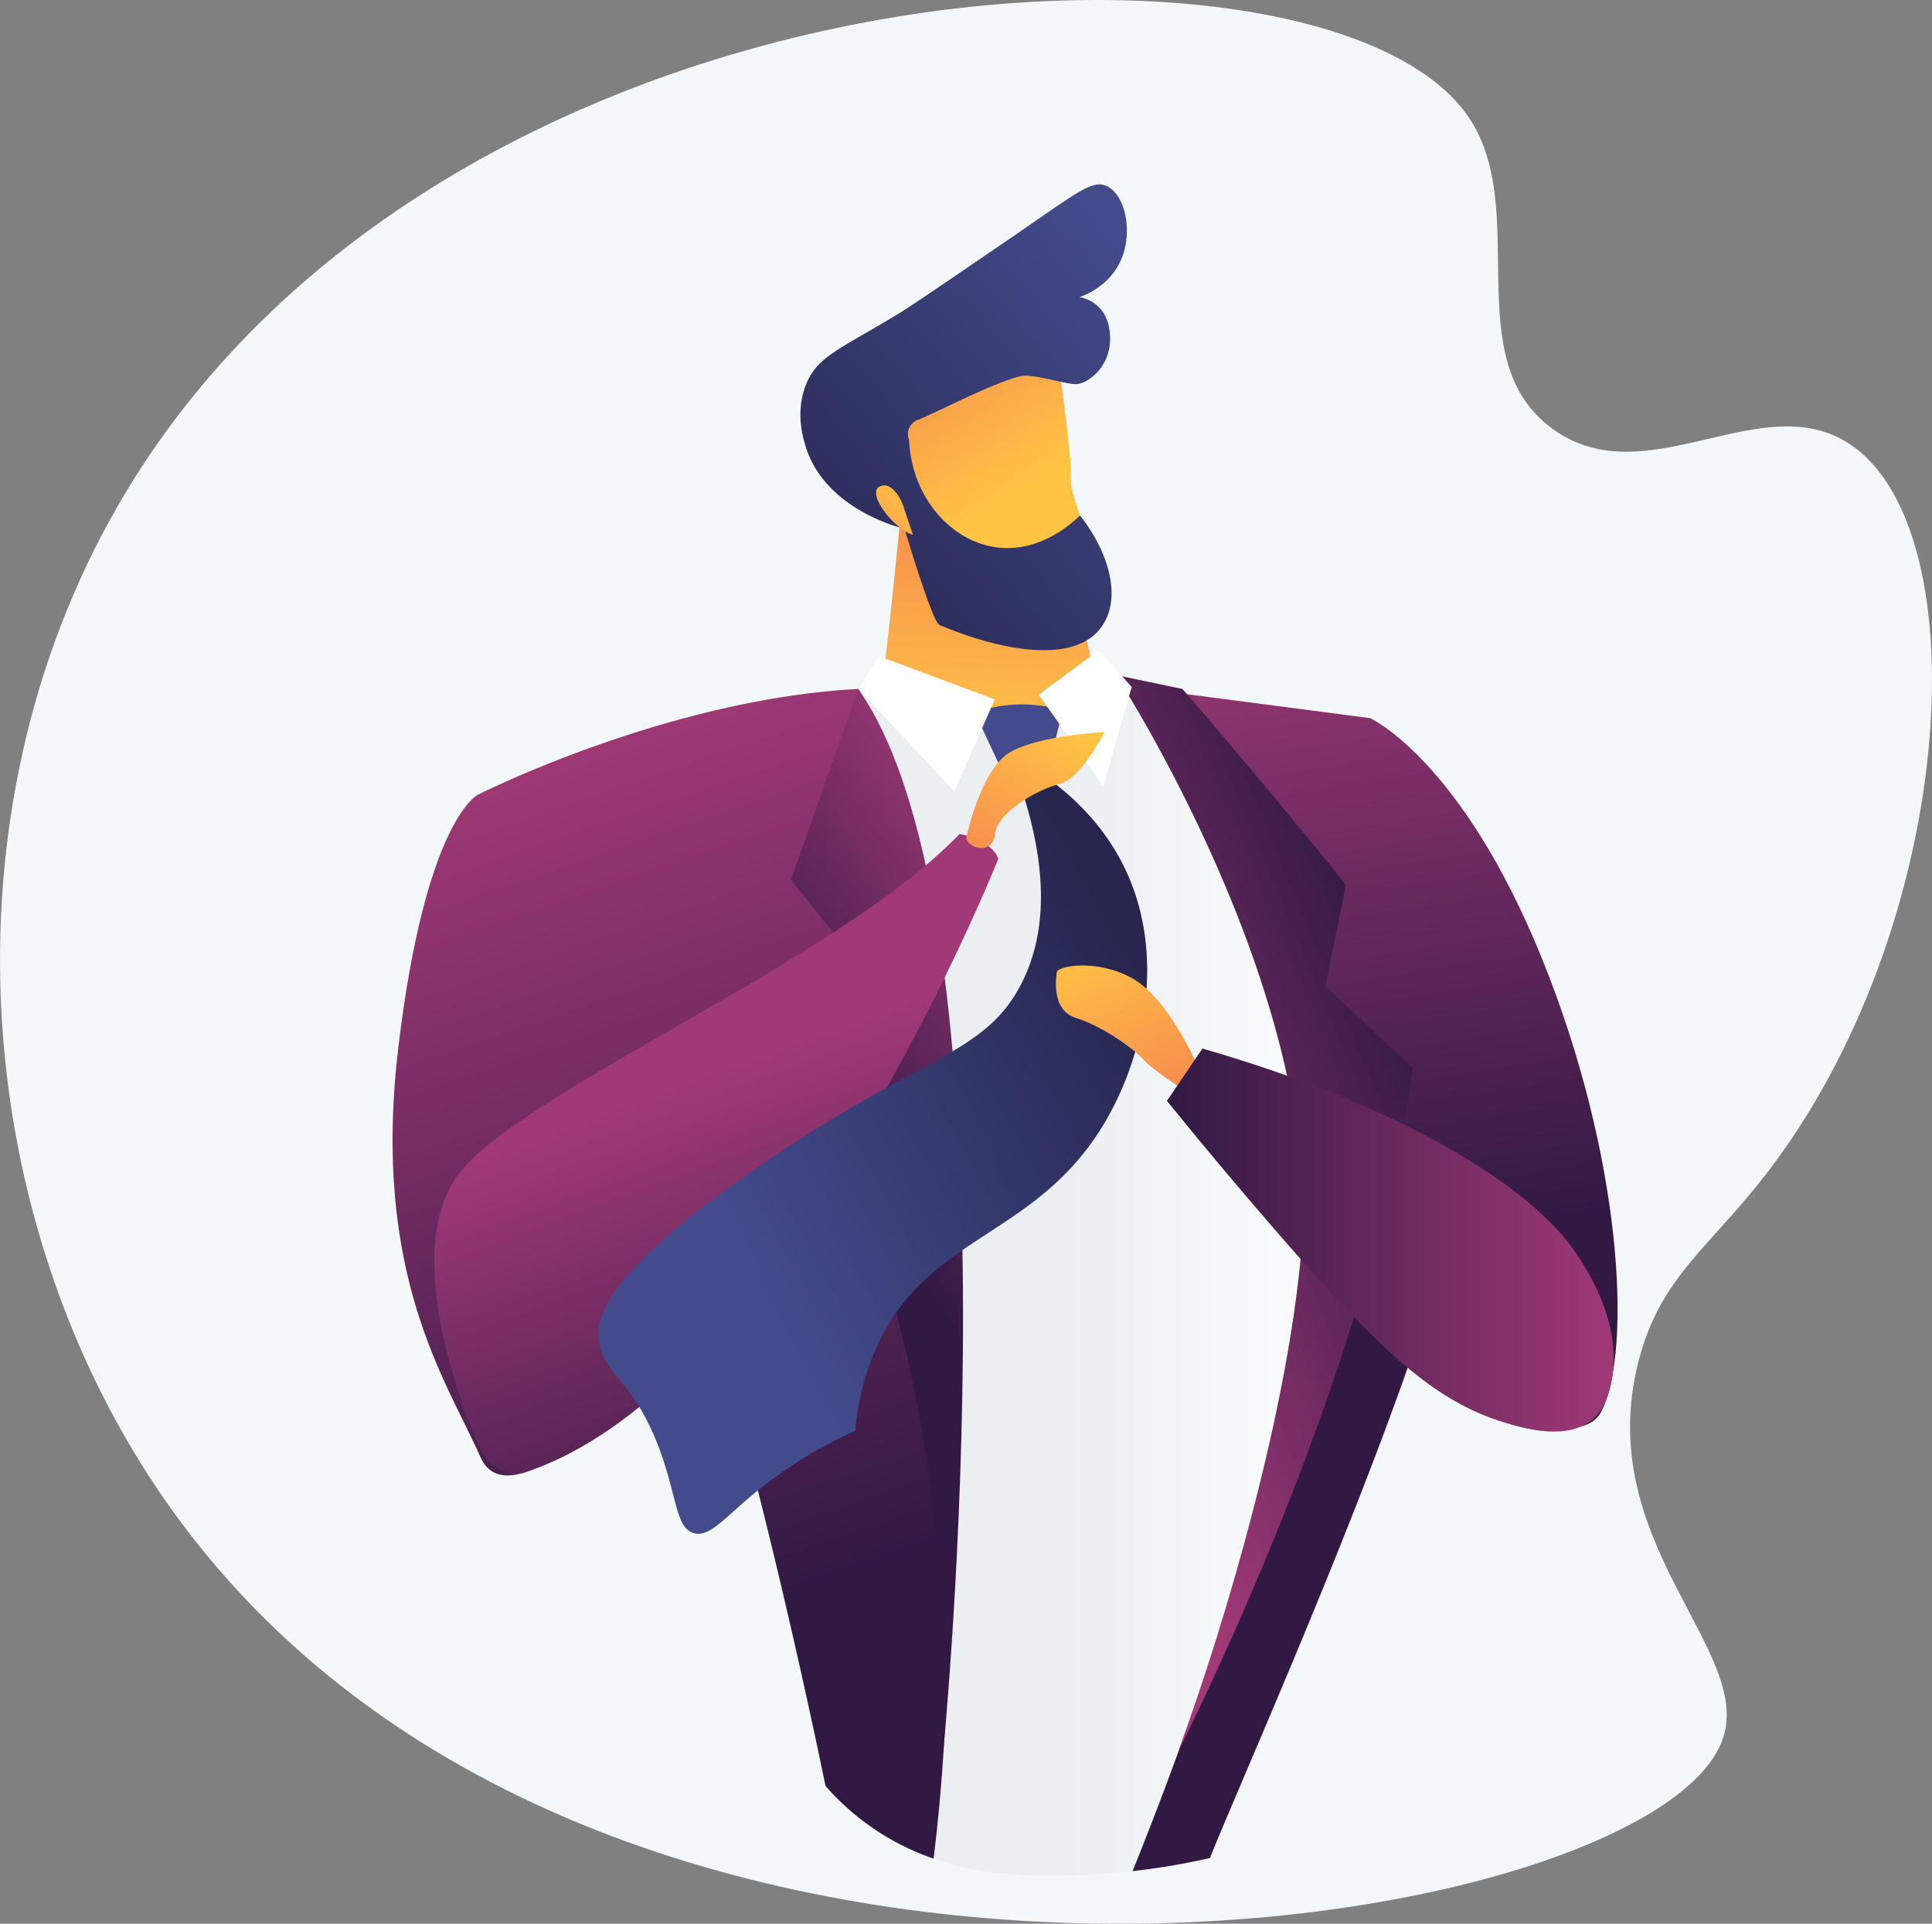
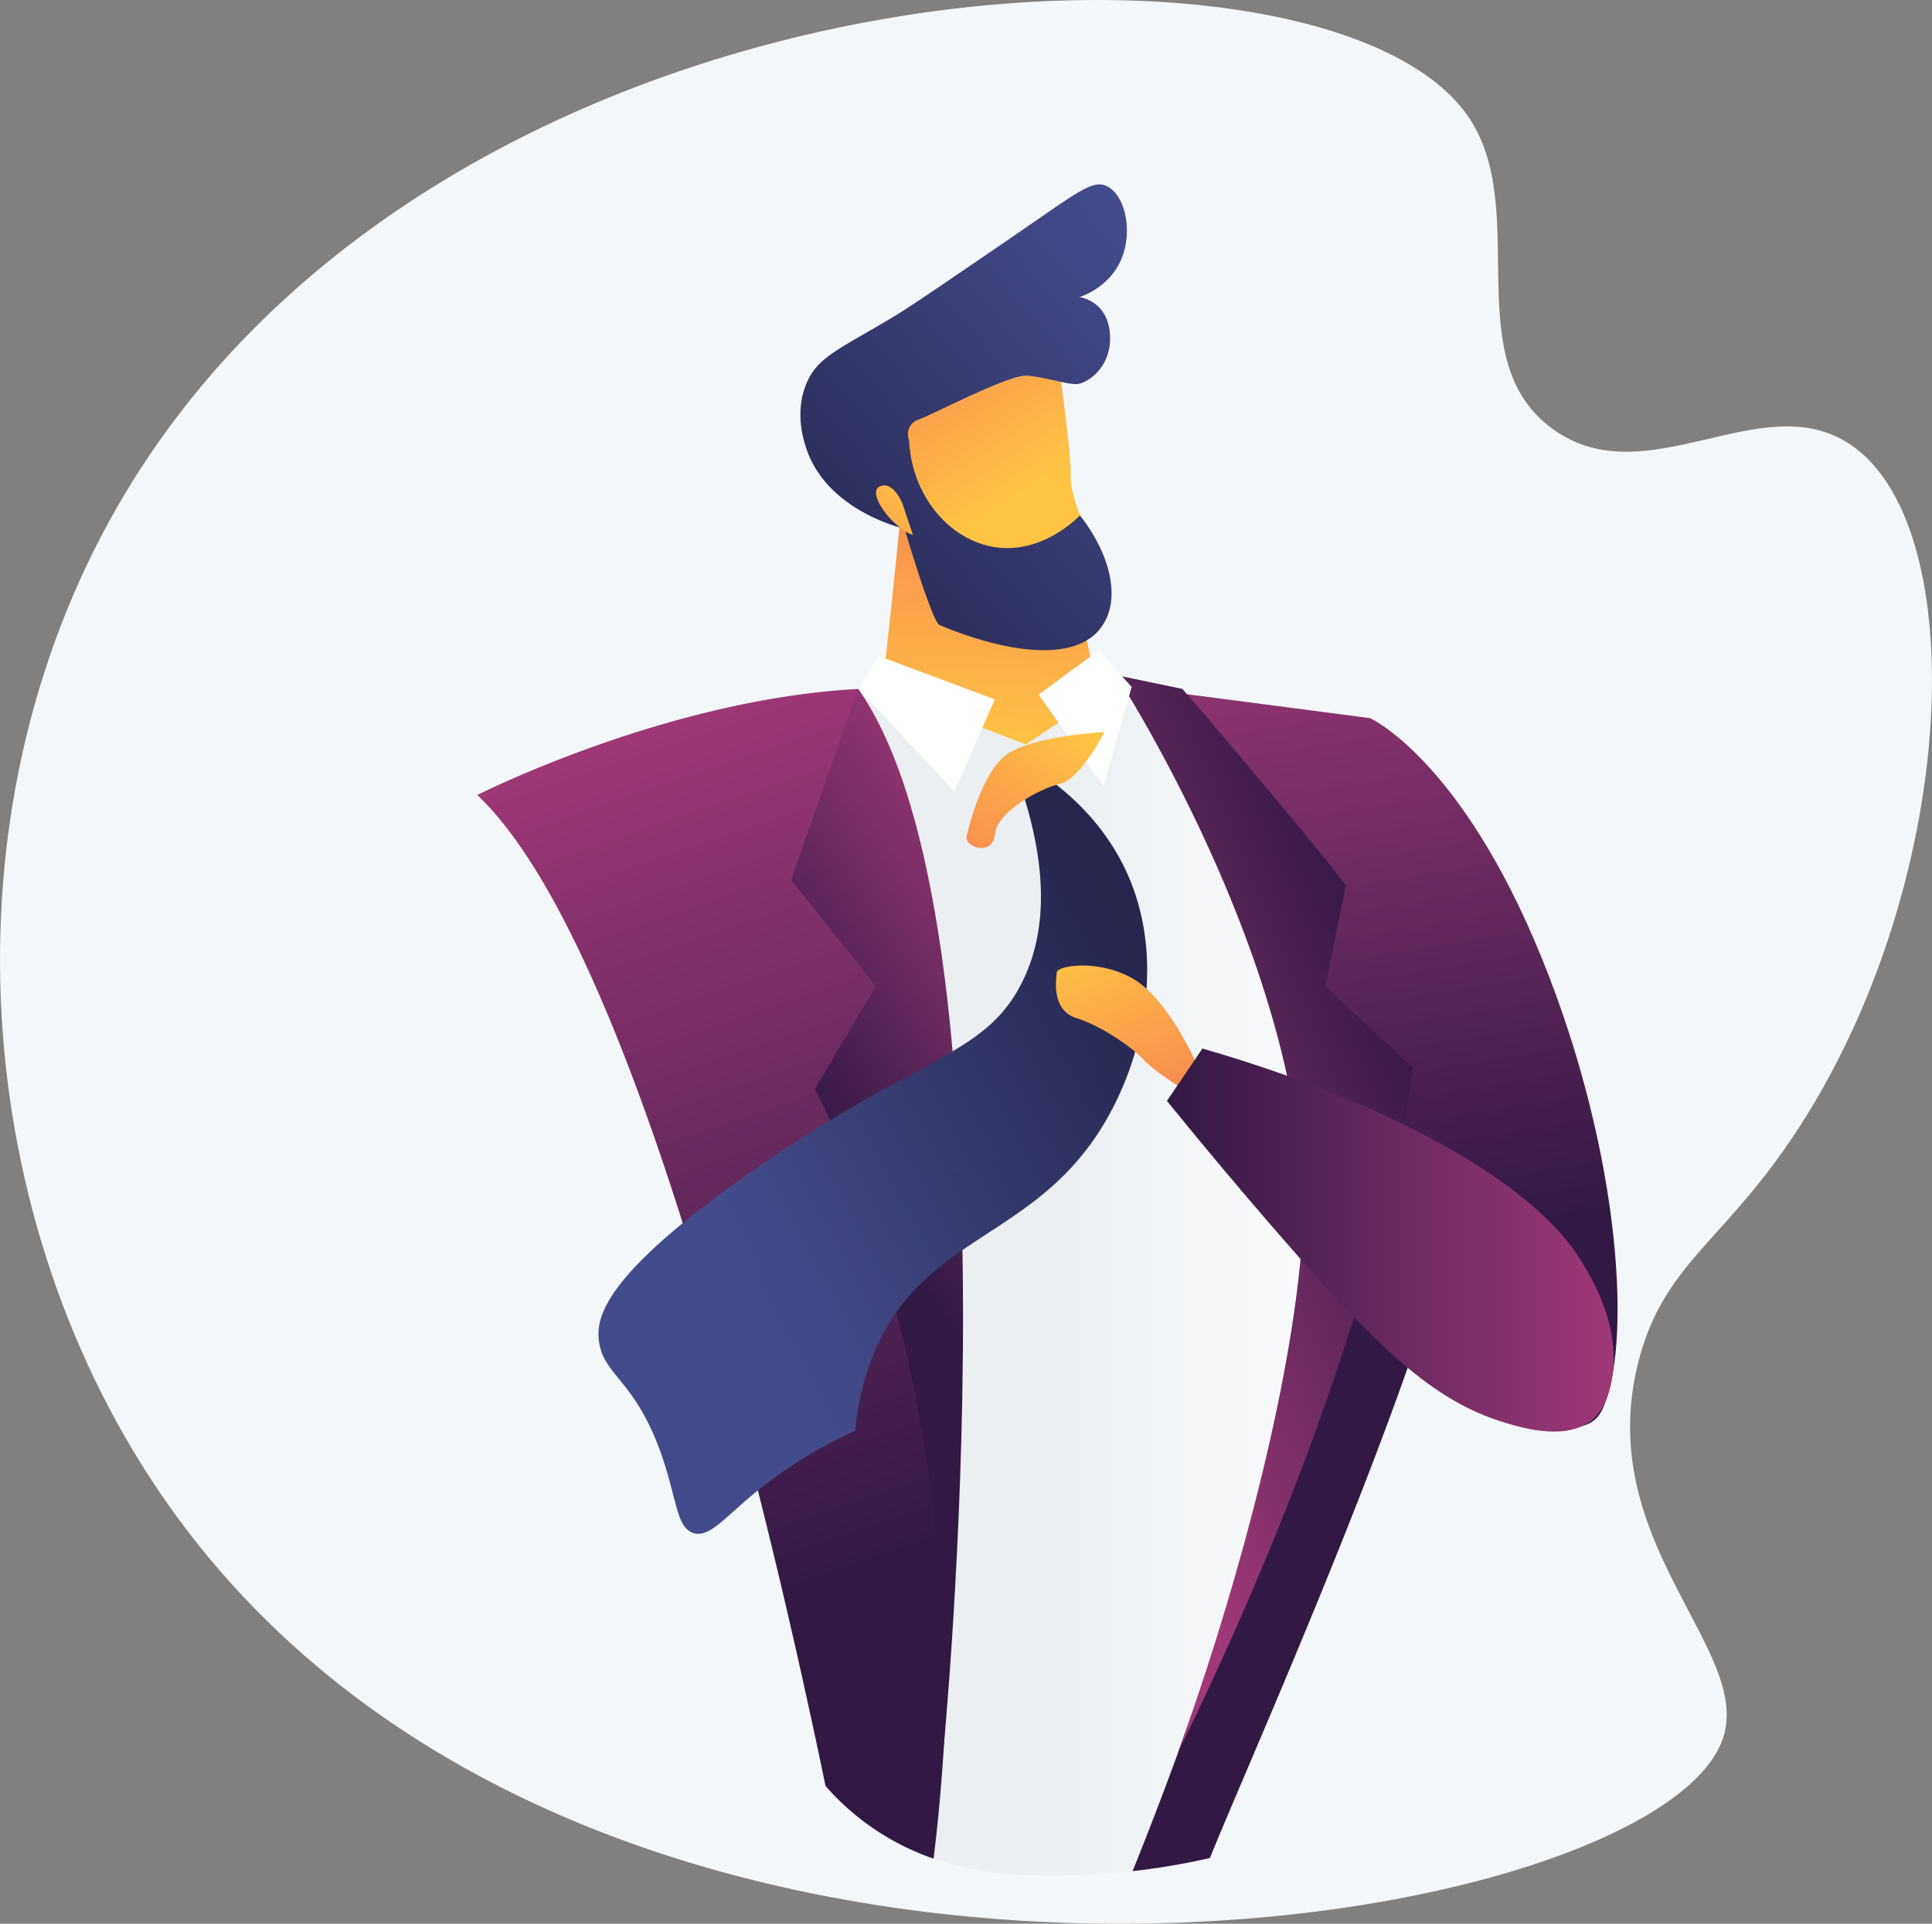
<svg xmlns="http://www.w3.org/2000/svg" xmlns:xlink="http://www.w3.org/1999/xlink" viewBox="0 0 506.48 504.38">
  <rect x="0" y="0" width="506.48" height="504.38" fill="#808080" stroke="none" />
  <defs>
    <style>.cls-1{isolation:isolate;}.cls-2{fill:#f4f7fa;}.cls-3{fill:url(#linear-gradient);}.cls-4{fill:url(#linear-gradient-2);}.cls-5{fill:url(#linear-gradient-3);}.cls-6{fill:url(#linear-gradient-4);}.cls-7{fill:url(#linear-gradient-5);}.cls-8{fill:url(#linear-gradient-6);}.cls-9{fill:url(#linear-gradient-7);}.cls-10{fill:url(#linear-gradient-8);}.cls-11{fill:url(#linear-gradient-9);}.cls-12{fill:url(#linear-gradient-10);}.cls-13{fill:#fff;}.cls-14{fill:url(#linear-gradient-11);}.cls-15{fill:url(#linear-gradient-12);}.cls-16{fill:url(#linear-gradient-13);}.cls-17{fill:url(#linear-gradient-14);}.cls-18{opacity:0.3;mix-blend-mode:multiply;fill:url(#linear-gradient-15);}.cls-19{fill:url(#linear-gradient-16);}.cls-20{fill:url(#linear-gradient-17);}.cls-21{fill:url(#linear-gradient-18);}</style>
    <linearGradient id="linear-gradient" x1="202.33" y1="335.22" x2="360.27" y2="335.22" gradientUnits="userSpaceOnUse">
      <stop offset="0.49" stop-color="#ebeff2" />
      <stop offset="1" stop-color="#fff" />
    </linearGradient>
    <linearGradient id="linear-gradient-2" x1="184.79" y1="426.59" x2="109.69" y2="205.41" gradientUnits="userSpaceOnUse">
      <stop offset="0" stop-color="#311944" />
      <stop offset="1" stop-color="#a03976" />
    </linearGradient>
    <linearGradient id="linear-gradient-3" x1="384.56" y1="324.49" x2="356.08" y2="144.98" xlink:href="#linear-gradient-2" />
    <linearGradient id="linear-gradient-4" x1="331.45" y1="332.91" x2="302.97" y2="153.41" xlink:href="#linear-gradient-2" />
    <linearGradient id="linear-gradient-5" x1="259" y1="196.58" x2="262.71" y2="97.85" gradientUnits="userSpaceOnUse">
      <stop offset="0" stop-color="#ffc444" />
      <stop offset="1" stop-color="#f36f56" />
    </linearGradient>
    <linearGradient id="linear-gradient-6" x1="269.69" y1="127.9" x2="226.36" y2="61.05" xlink:href="#linear-gradient-5" />
    <linearGradient id="linear-gradient-7" x1="308.94" y1="80.64" x2="208.67" y2="167.29" gradientUnits="userSpaceOnUse">
      <stop offset="0" stop-color="#444b8c" />
      <stop offset="1" stop-color="#26264f" />
    </linearGradient>
    <linearGradient id="linear-gradient-8" x1="241.49" y1="126.24" x2="207.45" y2="165.86" xlink:href="#linear-gradient-5" />
    <linearGradient id="linear-gradient-9" x1="381.4" y1="284.75" x2="277" y2="328.08" xlink:href="#linear-gradient-2" />
    <linearGradient id="linear-gradient-10" x1="255.74" y1="208.73" x2="134.61" y2="378.96" xlink:href="#linear-gradient-7" />
    <linearGradient id="linear-gradient-11" x1="246.75" y1="405.55" x2="171.65" y2="184.37" xlink:href="#linear-gradient-2" />
    <linearGradient id="linear-gradient-12" x1="231.59" y1="323.22" x2="303.39" y2="273.29" xlink:href="#linear-gradient-2" />
    <linearGradient id="linear-gradient-13" x1="230.2" y1="402.31" x2="186.04" y2="281.82" xlink:href="#linear-gradient-2" />
    <linearGradient id="linear-gradient-14" x1="191.23" y1="320.88" x2="302.65" y2="260.63" xlink:href="#linear-gradient-7" />
    <linearGradient id="linear-gradient-15" x1="199.18" y1="335.58" x2="310.6" y2="275.34" xlink:href="#linear-gradient-7" />
    <linearGradient id="linear-gradient-16" x1="280.06" y1="189.63" x2="241.99" y2="245.65" xlink:href="#linear-gradient-5" />
    <linearGradient id="linear-gradient-17" x1="284.62" y1="246.07" x2="313.09" y2="310.14" xlink:href="#linear-gradient-5" />
    <linearGradient id="linear-gradient-18" x1="305.92" y1="325.13" x2="422.95" y2="325.13" xlink:href="#linear-gradient-2" />
  </defs>
  <g class="cls-1">
    <g id="Livello_2" data-name="Livello 2">
      <g id="Livello_10" data-name="Livello 10">
        <path class="cls-2" d="M384.73,30.32c17,24.35-2.94,63.83,22.3,82.14,24.57,17.83,54.76-11.39,77.91,4C519.29,139.18,513,243.35,462.8,308.07c-15.11,19.46-27.73,27-33.31,49.05-12,47.26,30.17,75.38,22.15,98.76-18.08,52.64-296,96.81-407.56-61.39C-8,320.61-15.8,213.92,30.74,132.89,114.83-13.53,346.56-24.32,384.73,30.32Z" />
        <path class="cls-3" d="M321,184.3l-33.76-5.62-20.2,12.09L233,179.6s-30,4-30.69,3.77l32.14,299.37c8.64,4.73,19.71,8.31,33.71,8.86a190,190,0,0,0,34.46-1.75c9.61-22.22,37.87-90.65,53.56-161.65C375.3,241.74,321,184.3,321,184.3Z" />
-         <path class="cls-4" d="M125.16,208.45s-13.71,6.77-20.77,66.47,13,87.58,21.53,107.06,48.85-24.71,66.15-41.61S153,207.33,125.16,208.45Z" />
        <path class="cls-5" d="M350.37,203.79c0-.9,8.82-15.5,8.82-15.5s23.85,10.8,45,62.93S427.88,354,419.83,370s-61.24-15.71-71.78-37.92S350.37,203.79,350.37,203.79Z" />
        <path class="cls-6" d="M384.34,290.85c-7.33-32.31-25.15-102.56-25.15-102.56l-62.52-8.17S348.86,260.61,343,328.2c-5,57.59-36.8,139.43-46.09,162.39a184,184,0,0,0,20.28-3.43C328.19,459.51,391.11,320.71,384.34,290.85Z" />
        <path class="cls-7" d="M237,126s-4.52,46.76-5.91,54.59l37.81,14.6,19.19-12.74-11-50.27Z" />
        <path class="cls-8" d="M276.32,89.34c.62.46,4.73,30.51,4.38,35.53s4.94,16.31,4.94,16.31-16.82,9.75-25.76,8-22.71-20.73-25.18-28,13-24.14,13-24.14Z" />
        <path class="cls-9" d="M237.14,138.64s7.19,24.4,9.16,25.23c15.89,6.71,37,11.09,43.39-1,4-7.5.64-18.55-6.57-27.74-1.18,1.19-10,9.91-21.81,8.39-12.06-1.56-22.32-13.2-23-28.17a4,4,0,0,1,2.47-5.32c4-1.48,23.77-11.85,28.35-11.54s10.38,2.27,13.05,2.22,9.49-4.39,8.79-13.21-8-9.59-8-9.59c1.2-.41,7.87-2.81,10.9-9.75,3.2-7.32,1.19-17-3.71-19.35-3.9-1.87-7.85,1.75-26.81,14.7-16.2,11.07-24.3,16.6-28.23,19-14.81,9-20.92,10.86-23.88,18.46-2.76,7.08-.72,13.8-.11,15.84C216.11,133.46,235.8,138.33,237.14,138.64Z" />
        <path class="cls-10" d="M236.6,132.1s-2.44-6.24-6-4.54,3.66,11.14,8.73,12.69Z" />
        <path class="cls-11" d="M347.44,258.57s5.23-25.47,5.32-26.4c.06-.72-29.57-36.44-42.78-51.53L292.59,177S347,260.61,341.12,328.2c-3.63,41.54-19.34,95.69-32.32,131.26,54.75-111.58,61.53-179.54,61.53-179.54Z" />
-         <path class="cls-12" d="M264,204.89,255.63,187s9.24-4.62,23-.79l-4.3,17.11A5.44,5.44,0,0,1,269.6,208h0A5.45,5.45,0,0,1,264,204.89Z" />
        <polygon class="cls-13" points="272.29 182.13 289.25 206.12 296.67 180.12 288.07 170.47 272.29 182.13" />
        <polygon class="cls-13" points="230.44 172.04 225.04 180.64 250.2 207.51 260.78 183.37 230.44 172.04" />
        <path class="cls-14" d="M225,180.64c-50.23,2.61-99.88,27.81-99.88,27.81,42.16,39.86,77.82,194.63,91.29,259.81a66.21,66.21,0,0,0,28.33,19.06C260.27,362.11,225,180.64,225,180.64Z" />
        <path class="cls-15" d="M247.25,459.46S268.56,242.7,225,180.64l-17.63,50.08,22.29,27.85L213.62,285.5S251.07,353.44,247.25,459.46Z" />
-         <path class="cls-16" d="M125.23,378.35c-.43-1-22.28-49.72-4.24-71.49s99.29-55.49,130.56-88.21c0,0,8.25,1.44,10.17,6.5,0,0-55.17,138.61-124.42,161C137.3,386.12,129.63,388.63,125.23,378.35Z" />
        <path class="cls-17" d="M266.36,202.7c10.23,28.12,6.67,45.08,1.25,55.49-9.85,18.94-27.15,18.62-70.76,49.09C158.66,334,156.22,345.17,157,351.5c1.12,9,8.93,10,15.76,28.13,4.76,12.65,4.29,21,9.15,22.34,4,1.11,7.72-3.68,15.29-10a117.65,117.65,0,0,1,27-16.85,67.7,67.7,0,0,1,4.38-19.05c12.54-32.06,41.33-30.56,59.9-59.93,11.21-17.73,17.11-44.2,7.19-66.74-6.28-14.27-17.08-22.86-23.76-27.25Z" />
        <path class="cls-18" d="M295.66,229.4c-.55-1.25-1.14-2.43-1.75-3.59,2.76,22.24,1.36,47.18-13.81,64.57-20.22,23.18-49,14.76-73,33.42-14.13,11-27.14,31.81-28.88,73.95.87,2.27,1.94,3.73,3.74,4.22,4,1.11,7.72-3.68,15.29-10a117.65,117.65,0,0,1,27-16.85,67.7,67.7,0,0,1,4.38-19.05c12.54-32.06,41.33-30.56,59.9-59.93C299.68,278.41,305.58,251.94,295.66,229.4Z" />
        <path class="cls-19" d="M253.35,219.58s3.68-17.88,11.43-22.35,24.77-5.3,24.77-5.3-6.27,12.32-11.69,13.59-16.46,7.35-17,13.13S253.35,222.36,253.35,219.58Z" />
        <path class="cls-20" d="M313.7,279s-7.53-17.42-17-22.58-19.49-3.05-19.65-1.56-1.6,10,5.1,12.07,14.87,7.85,17.58,10.86S310,285.5,310,285.5Z" />
        <path class="cls-21" d="M315.22,274.92l-9.3,13.72C316.69,301.94,326,312.91,333,321c28.34,32.84,42.75,46.33,61.48,52,5.25,1.58,16.45,4.81,23.1-.9,1-.84,3.79-3.54,5-10.46,2.53-15-6.34-28.44-9.31-32.92C400.81,310,365,289.26,315.22,274.92Z" />
      </g>
    </g>
  </g>
</svg>